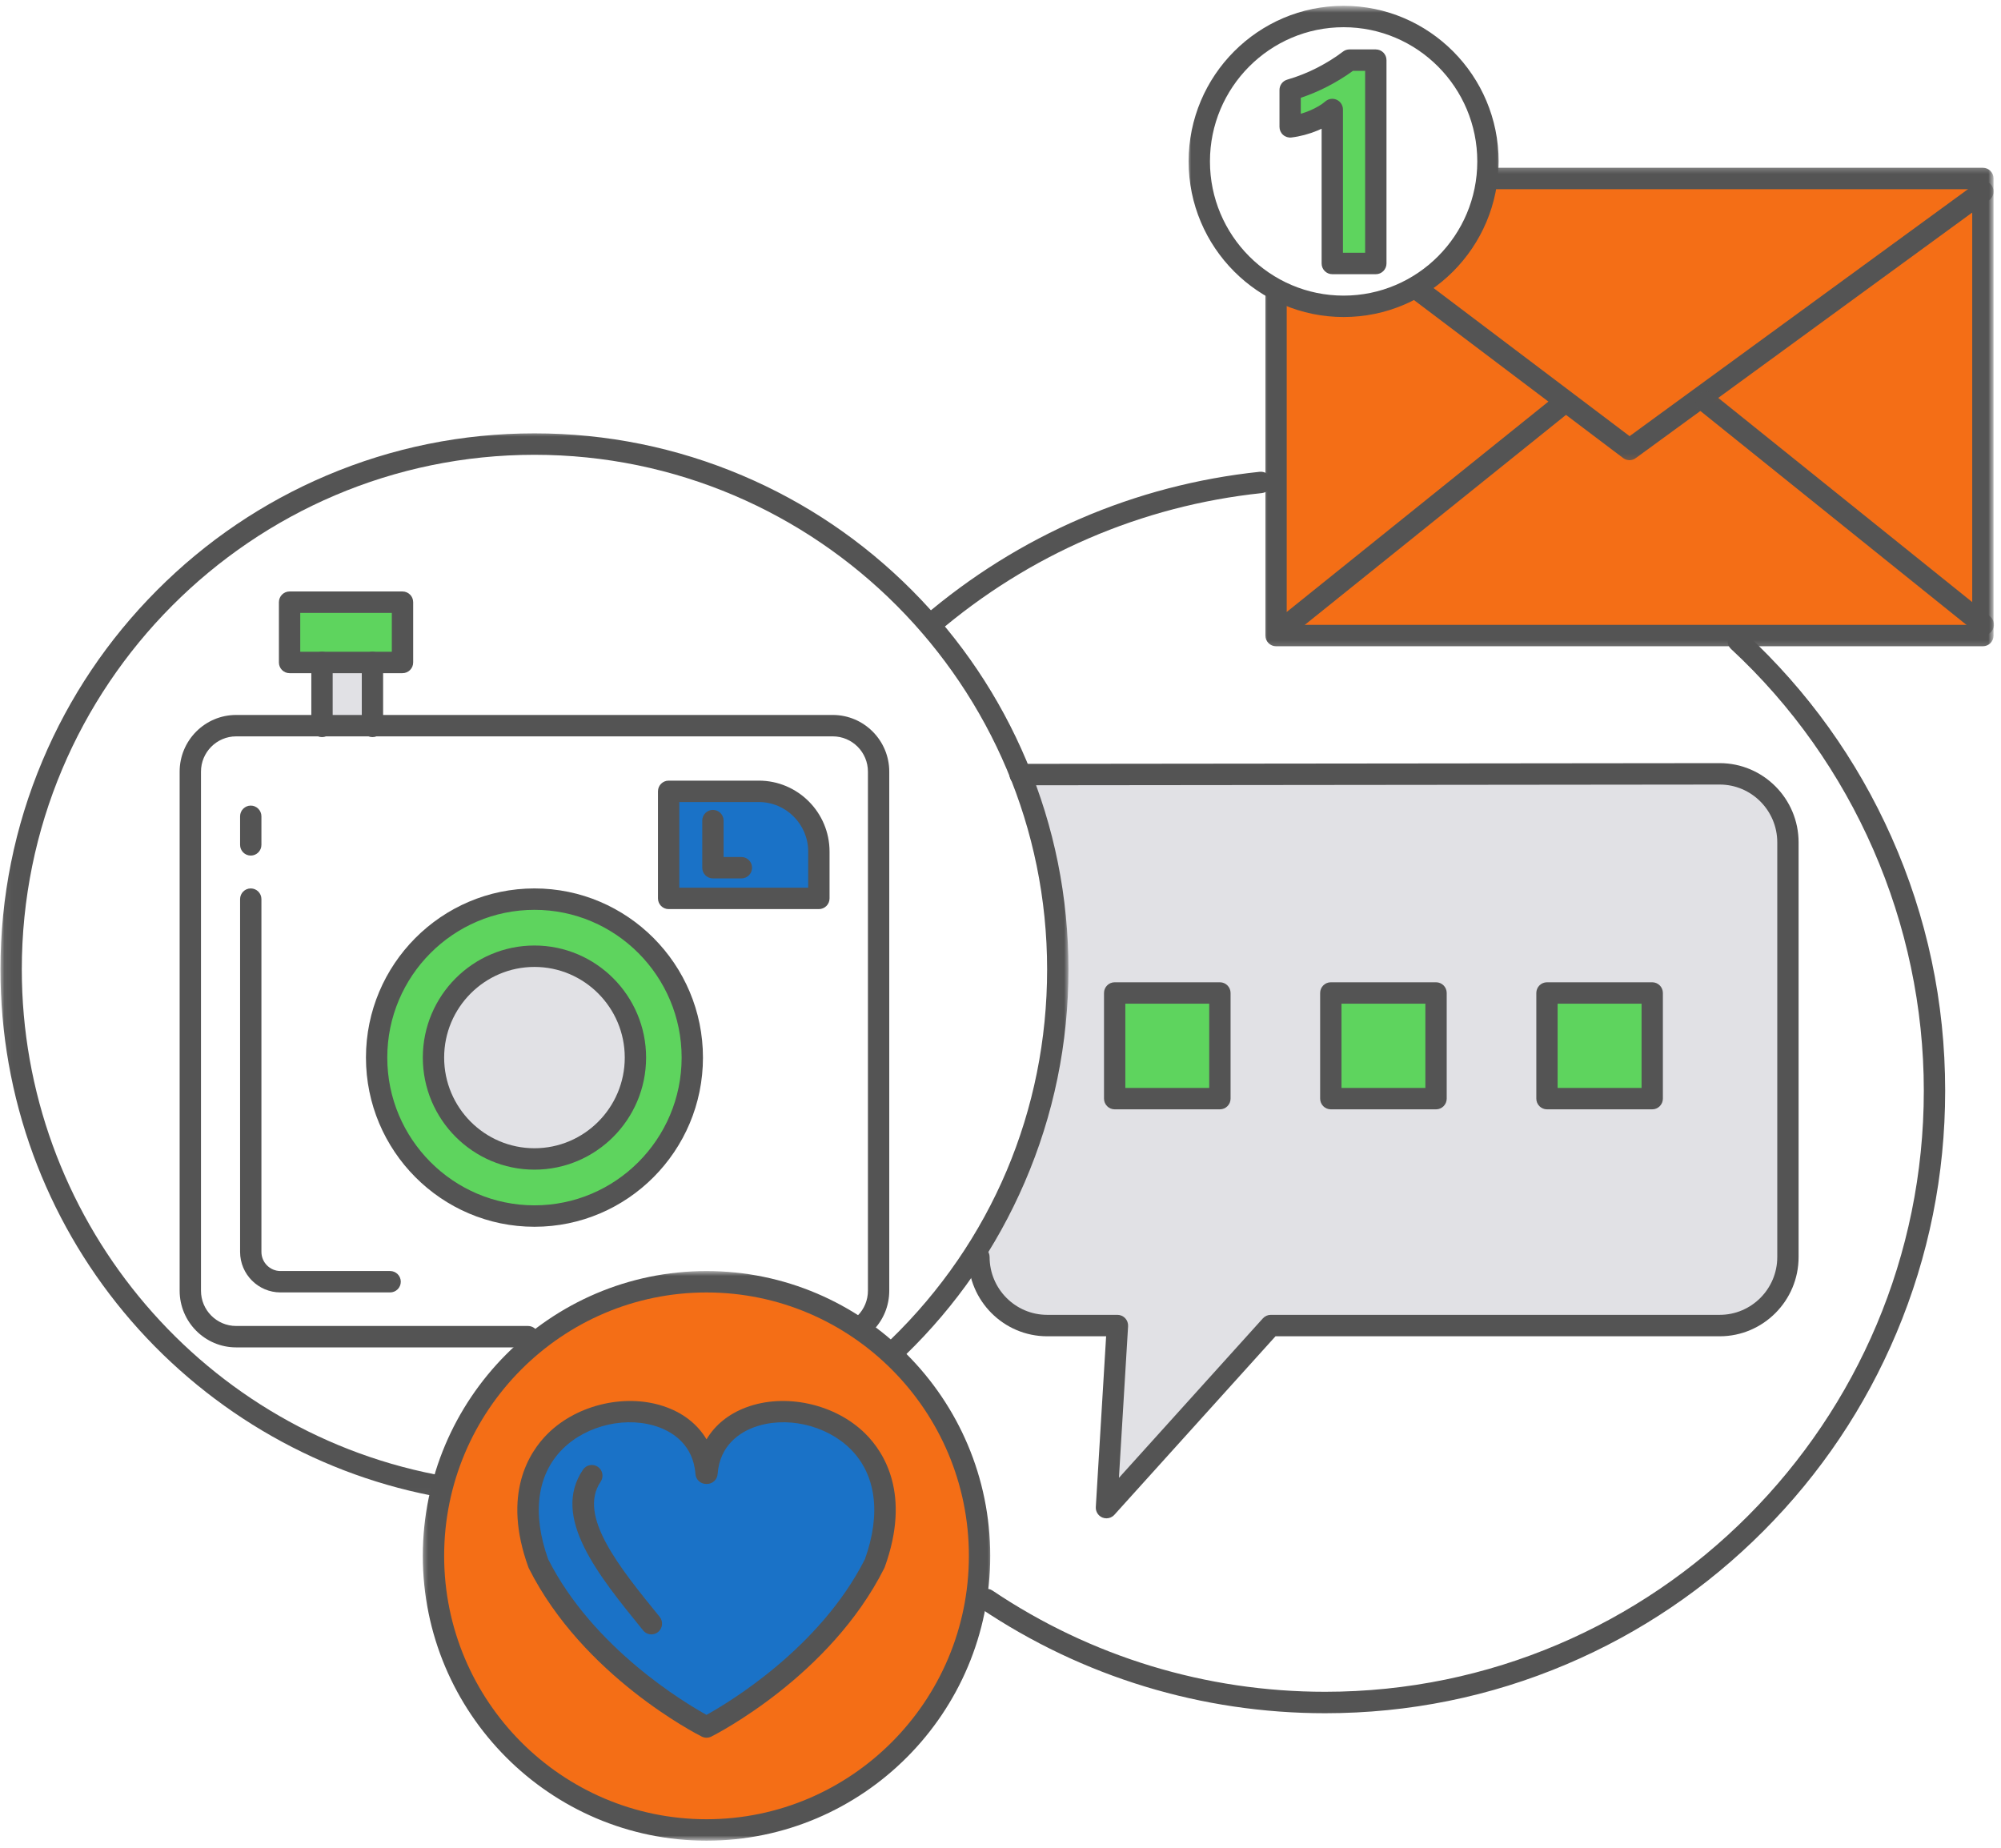
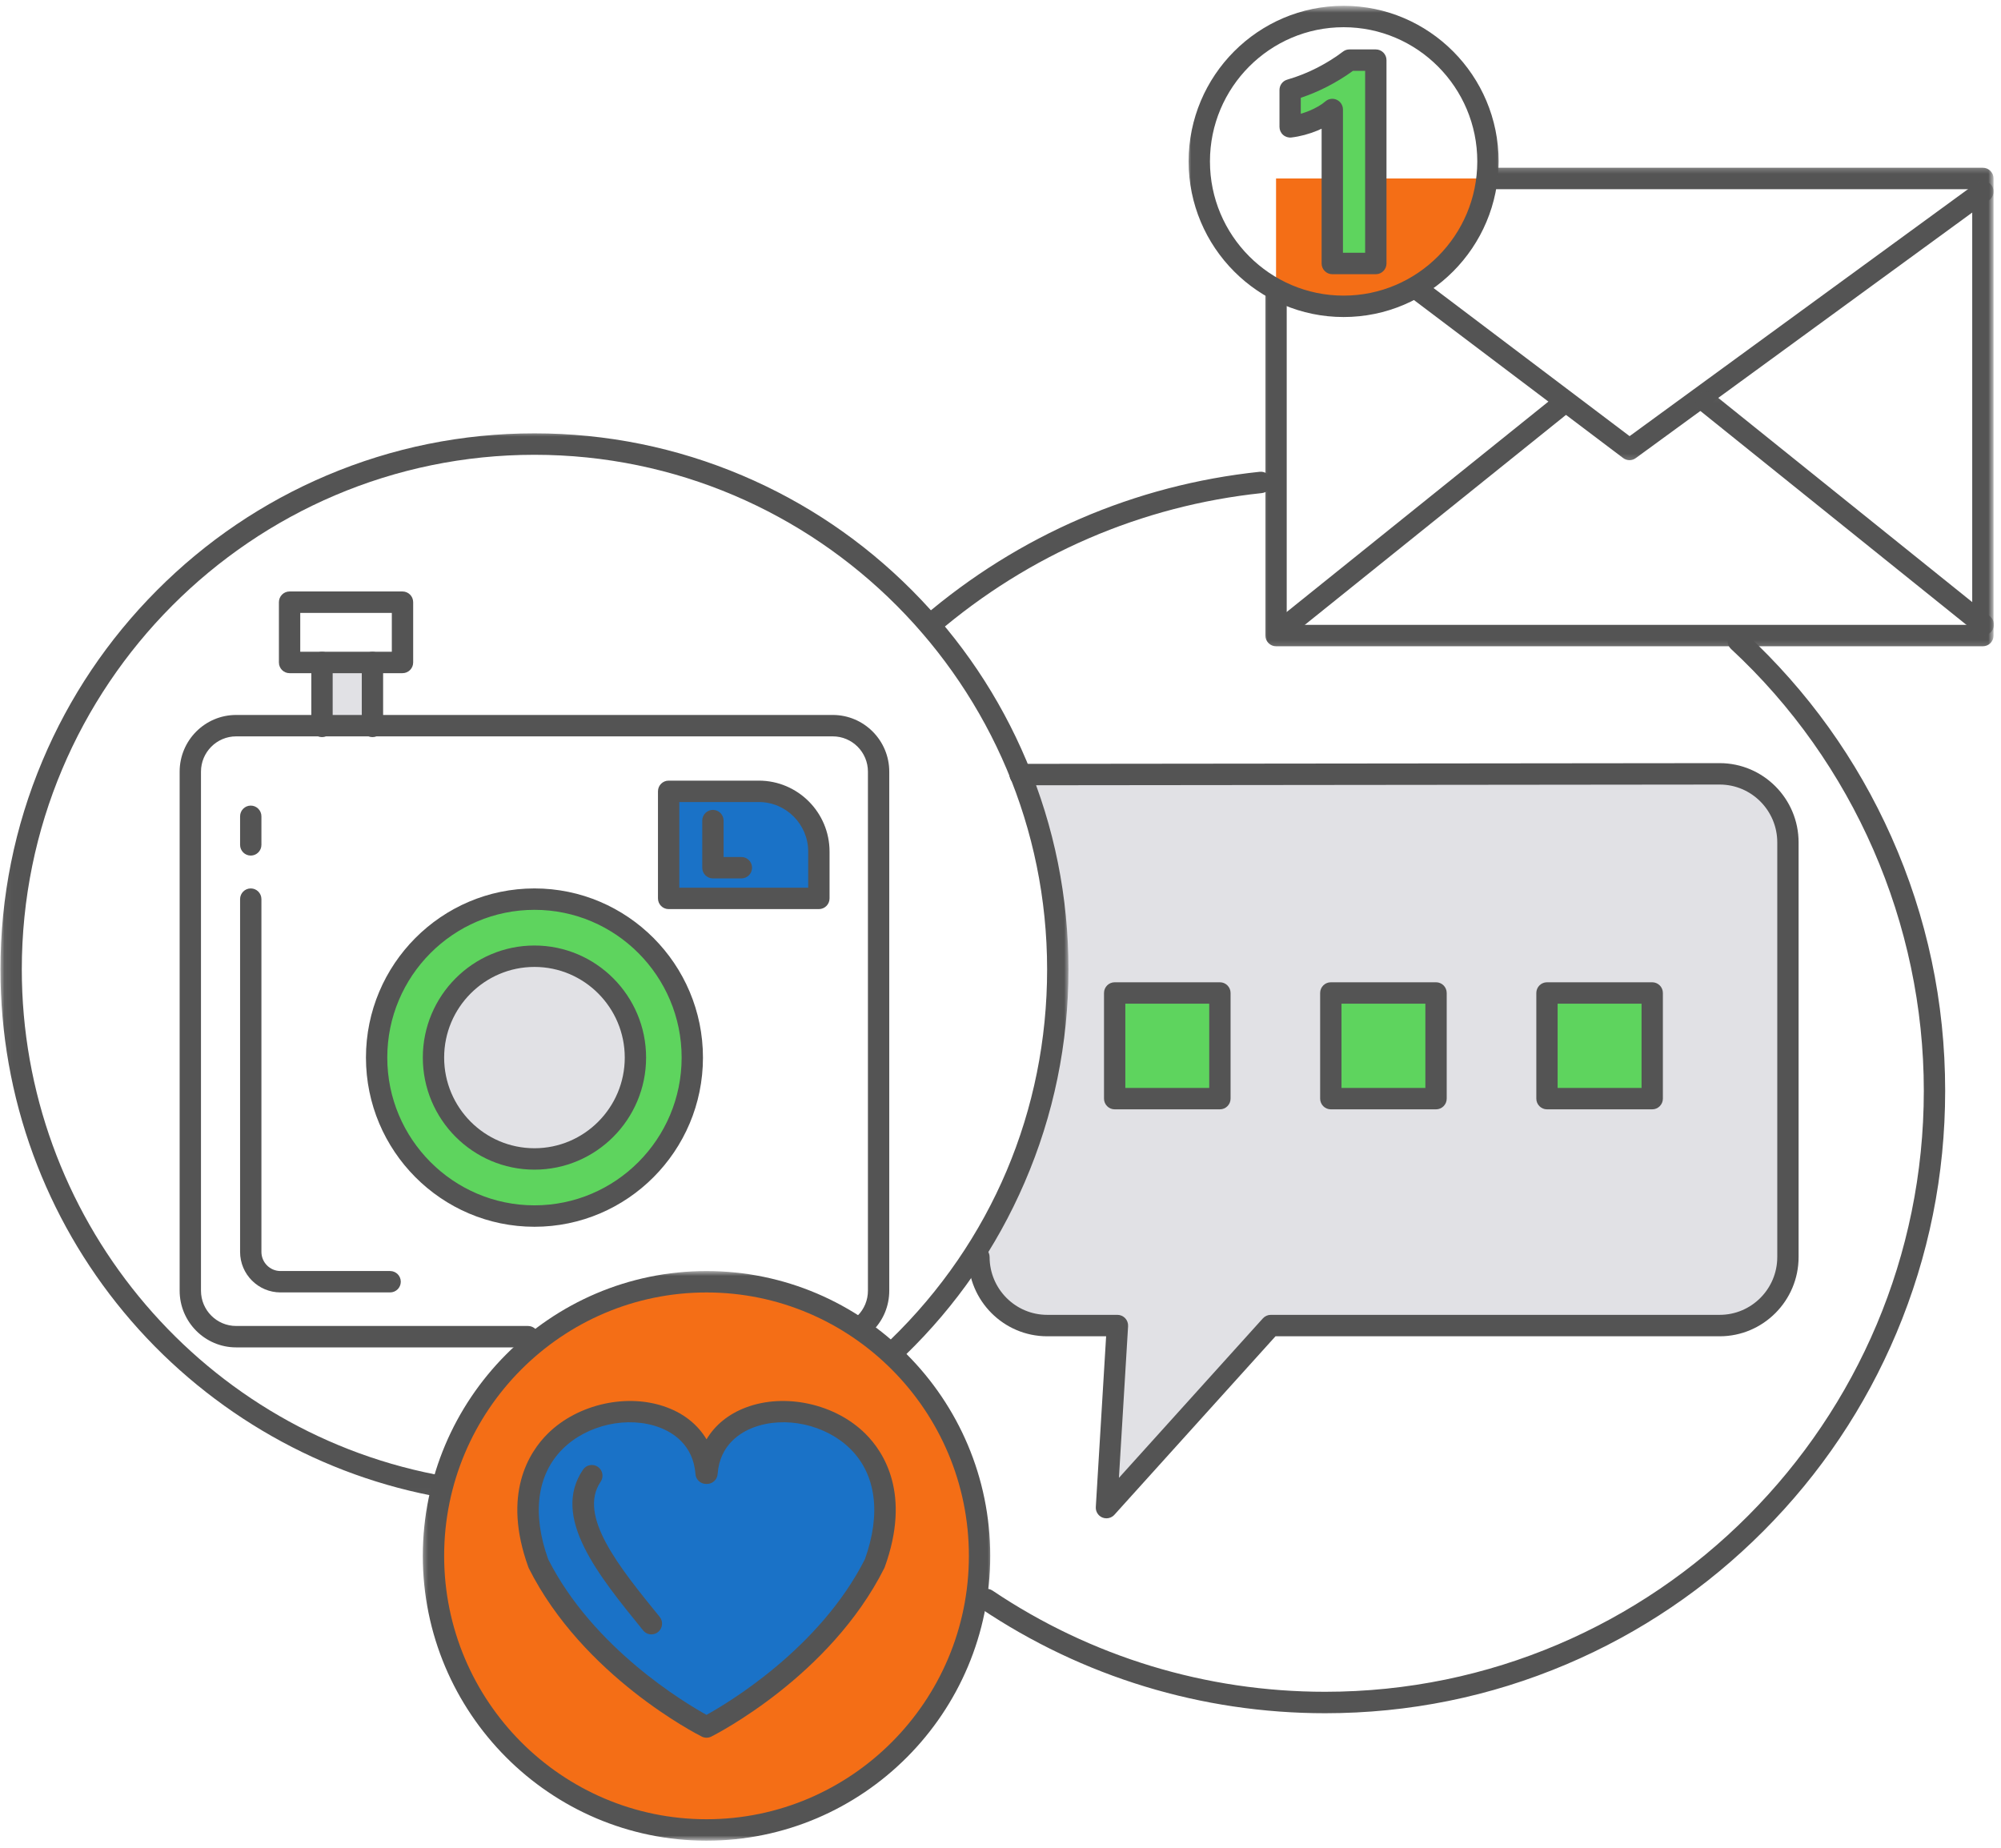
<svg xmlns="http://www.w3.org/2000/svg" width="236" height="218" viewBox="0 0 236 218" fill="none">
  <path d="M83.329 151.182C65.543 151.182 51.126 165.656 51.126 183.512C51.126 201.368 65.543 215.84 83.329 215.84C101.115 215.84 115.53 201.368 115.53 183.512C115.53 165.656 101.115 151.182 83.329 151.182Z" fill="#F46E16" />
-   <path d="M150.499 34.615V74.965H233.864V21.05H176.38C173.958 32.781 165.13 37.07 150.499 34.615Z" fill="#F46E16" />
+   <path d="M150.499 34.615V74.965V21.05H176.38C173.958 32.781 165.13 37.07 150.499 34.615Z" fill="#F46E16" />
  <path d="M89.499 93.338H78.859V105.965H96.578V100.445C96.578 96.521 93.407 93.338 89.499 93.338Z" fill="#1A72C7" />
  <path d="M63.036 106.051C52.753 106.051 44.419 114.418 44.419 124.74C44.419 135.063 52.753 143.43 63.036 143.43C73.317 143.43 81.651 135.063 81.651 124.74C81.651 114.418 73.317 106.051 63.036 106.051Z" fill="#5ED45E" />
  <path d="M63.035 112.785C56.458 112.785 51.126 118.139 51.126 124.74C51.126 131.343 56.458 136.697 63.035 136.697C69.61 136.697 74.943 131.343 74.943 124.74C74.943 118.139 69.61 112.785 63.035 112.785Z" fill="#E1E1E5" />
  <path d="M37.978 85.675H43.93V78.138H37.978V85.675Z" fill="#E1E1E5" />
  <path d="M83.384 173.765H83.275C82.376 161.305 56.427 164.884 63.493 184.405C69.764 196.889 83.329 203.695 83.329 203.695C83.329 203.695 96.892 196.889 103.166 184.405C110.229 164.884 84.281 161.305 83.384 173.765Z" fill="#1A72C7" />
  <path d="M202.822 91.274L120.309 91.36C127.232 112.417 123.482 130.865 115.458 148.267C115.458 152.731 119.062 156.35 123.508 156.35H131.793L130.496 177.825L149.875 156.35H202.822C207.266 156.35 210.873 152.731 210.873 148.267V99.357C210.873 94.895 207.266 91.274 202.822 91.274Z" fill="#E1E1E5" />
-   <path d="M34.153 78.138H47.469V71.028H34.153V78.138Z" fill="#5ED45E" />
  <path d="M155.943 9.107C154.758 9.717 153.498 10.218 152.16 10.612V14.964C152.617 14.906 153.08 14.818 153.547 14.692C154.013 14.567 154.465 14.413 154.899 14.233C155.335 14.053 155.743 13.852 156.131 13.63C156.515 13.403 156.85 13.169 157.134 12.918V31.077H162.264V7.092H159.153C158.197 7.823 157.126 8.493 155.943 9.107Z" fill="#5ED45E" />
  <path d="M131.466 129.582H143.877V117.121H131.466V129.582Z" fill="#5ED45E" />
  <path d="M156.957 129.582H169.368V117.121H156.957V129.582Z" fill="#5ED45E" />
  <path d="M182.453 129.582H194.865V117.121H182.453V129.582Z" fill="#5ED45E" />
  <path d="M98.22 84.329H27.849C24.177 84.329 21.188 87.329 21.188 91.016V152.236C21.188 155.922 24.177 158.923 27.849 158.923H62.274C62.968 158.923 63.532 158.356 63.532 157.66C63.532 156.963 62.968 156.397 62.274 156.397H27.849C25.562 156.397 23.704 154.532 23.704 152.236V91.016C23.704 88.722 25.562 86.854 27.849 86.854H98.22C100.507 86.854 102.365 88.722 102.365 91.016V152.236C102.365 153.347 101.933 154.391 101.154 155.176C100.663 155.669 100.663 156.467 101.154 156.961C101.648 157.456 102.443 157.454 102.934 156.961C104.189 155.698 104.88 154.02 104.88 152.236V91.016C104.88 87.329 101.892 84.329 98.22 84.329Z" fill="#545454" />
  <path d="M95.32 104.702H80.117V94.6H89.499C92.708 94.6 95.32 97.222 95.32 100.445V104.702ZM89.499 92.075H78.859C78.165 92.075 77.602 92.638 77.602 93.338V105.965C77.602 106.662 78.165 107.228 78.859 107.228H96.578C97.274 107.228 97.838 106.662 97.838 105.965V100.445C97.838 95.829 94.096 92.075 89.499 92.075Z" fill="#545454" />
  <path d="M63.036 142.168C53.462 142.168 45.676 134.351 45.676 124.74C45.676 115.131 53.462 107.314 63.036 107.314C72.607 107.314 80.393 115.131 80.393 124.74C80.393 134.351 72.607 142.168 63.036 142.168ZM63.036 104.789C52.074 104.789 43.161 113.737 43.161 124.74C43.161 135.744 52.074 144.696 63.036 144.696C73.995 144.696 82.908 135.744 82.908 124.74C82.908 113.737 73.995 104.789 63.036 104.789Z" fill="#545454" />
  <path d="M63.035 135.434C57.16 135.434 52.383 130.638 52.383 124.74C52.383 118.846 57.16 114.048 63.035 114.048C68.906 114.048 73.685 118.846 73.685 124.74C73.685 130.638 68.906 135.434 63.035 135.434ZM63.035 111.522C55.775 111.522 49.868 117.453 49.868 124.74C49.868 132.029 55.775 137.959 63.035 137.959C70.294 137.959 76.201 132.029 76.201 124.74C76.201 117.453 70.294 111.522 63.035 111.522Z" fill="#545454" />
  <path d="M37.979 76.875C37.282 76.875 36.718 77.441 36.718 78.138V85.675C36.718 86.374 37.282 86.941 37.979 86.941C38.672 86.941 39.236 86.374 39.236 85.675V78.138C39.236 77.441 38.672 76.875 37.979 76.875Z" fill="#545454" />
  <path d="M43.93 76.875C43.233 76.875 42.669 77.441 42.669 78.138V85.675C42.669 86.374 43.233 86.941 43.93 86.941C44.624 86.941 45.185 86.374 45.185 85.675V78.138C45.185 77.441 44.624 76.875 43.93 76.875Z" fill="#545454" />
  <path d="M46.212 76.875H35.411V72.291H46.212V76.875ZM47.469 69.763H34.153C33.457 69.763 32.895 70.329 32.895 71.028V78.138C32.895 78.837 33.457 79.4 34.153 79.4H47.469C48.166 79.4 48.73 78.837 48.73 78.138V71.028C48.73 70.329 48.166 69.763 47.469 69.763Z" fill="#545454" />
  <path d="M29.574 95.02C28.88 95.02 28.316 95.587 28.316 96.286V99.651C28.316 100.348 28.88 100.914 29.574 100.914C30.268 100.914 30.832 100.348 30.832 99.651V96.286C30.832 95.587 30.268 95.02 29.574 95.02Z" fill="#545454" />
  <path d="M46.009 149.916H33.08C31.84 149.916 30.832 148.901 30.832 147.657V106.051C30.832 105.355 30.268 104.789 29.574 104.789C28.88 104.789 28.316 105.355 28.316 106.051V147.657C28.316 150.295 30.453 152.439 33.08 152.439H46.009C46.705 152.439 47.269 151.876 47.269 151.176C47.269 150.48 46.705 149.916 46.009 149.916Z" fill="#545454" />
  <path d="M87.438 101.084H85.341V96.789C85.341 96.09 84.779 95.527 84.083 95.527C83.389 95.527 82.825 96.09 82.825 96.789V102.347C82.825 103.043 83.389 103.609 84.083 103.609H87.438C88.134 103.609 88.696 103.043 88.696 102.347C88.696 101.65 88.134 101.084 87.438 101.084Z" fill="#545454" />
  <mask id="mask0_4_3783" style="mask-type:luminance" maskUnits="userSpaceOnUse" x="0" y="50" width="127" height="127">
    <path d="M0.055 50.746H126.021V176.979H0.055V50.746Z" fill="white" />
  </mask>
  <g mask="url(#mask0_4_3783)">
    <path d="M107.568 69.635C101.786 63.827 95.05 59.27 87.55 56.084C79.785 52.789 71.536 51.114 63.036 51.114C54.533 51.114 46.284 52.789 38.519 56.084C31.019 59.27 24.283 63.827 18.501 69.635C12.719 75.443 8.176 82.203 5.006 89.732C1.721 97.528 0.055 105.809 0.055 114.343C0.055 121.862 1.357 129.219 3.922 136.211C6.404 142.966 9.998 149.212 14.605 154.769C23.87 165.941 36.755 173.622 50.884 176.395C50.965 176.413 51.048 176.418 51.128 176.418C51.716 176.418 52.243 176.001 52.36 175.398C52.493 174.715 52.048 174.049 51.367 173.916C23.093 168.367 2.571 143.313 2.571 114.343C2.571 80.872 29.696 53.642 63.036 53.642C96.375 53.642 123.498 80.872 123.498 114.343C123.498 130.959 116.939 146.467 105.034 158.012C104.532 158.497 104.519 159.296 105.003 159.796C105.484 160.3 106.281 160.313 106.78 159.828C112.799 153.994 117.529 147.146 120.842 139.472C124.275 131.528 126.014 123.072 126.014 114.343C126.014 105.809 124.348 97.528 121.063 89.732C117.89 82.203 113.35 75.443 107.568 69.635Z" fill="#545454" />
  </g>
  <path d="M202.819 90.011L120.309 90.097C119.615 90.097 119.052 90.663 119.054 91.36C119.054 92.059 119.618 92.623 120.312 92.623L202.822 92.537C206.567 92.537 209.613 95.597 209.613 99.357V148.267C209.613 152.027 206.567 155.085 202.822 155.085H149.875C149.522 155.085 149.184 155.236 148.945 155.5L131.967 174.313L133.048 156.426C133.069 156.079 132.944 155.737 132.708 155.484C132.471 155.231 132.139 155.085 131.793 155.085H123.508C119.764 155.085 116.715 152.027 116.715 148.267C116.715 147.568 116.151 147.002 115.457 147.002C114.764 147.002 114.2 147.568 114.2 148.267C114.2 153.418 118.376 157.613 123.508 157.613H130.457L129.241 177.746C129.207 178.281 129.514 178.78 130.008 178.988C130.164 179.053 130.333 179.085 130.496 179.085C130.842 179.085 131.185 178.941 131.429 178.67L150.434 157.613H202.822C207.952 157.613 212.128 153.418 212.128 148.267V99.357C212.128 94.204 207.952 90.011 202.819 90.011Z" fill="#545454" />
  <path d="M142.617 128.319H132.724V118.384H142.617V128.319ZM143.877 115.859H131.466C130.772 115.859 130.208 116.425 130.208 117.121V129.582C130.208 130.278 130.772 130.845 131.466 130.845H143.877C144.571 130.845 145.135 130.278 145.135 129.582V117.121C145.135 116.425 144.571 115.859 143.877 115.859Z" fill="#545454" />
  <path d="M168.11 128.319H158.217V118.384H168.11V128.319ZM169.368 115.859H156.957C156.263 115.859 155.699 116.425 155.699 117.121V129.582C155.699 130.278 156.263 130.845 156.957 130.845H169.368C170.065 130.845 170.626 130.278 170.626 129.582V117.121C170.626 116.425 170.065 115.859 169.368 115.859Z" fill="#545454" />
  <path d="M193.607 128.319H183.708V118.384H193.607V128.319ZM194.865 115.859H182.453C181.759 115.859 181.195 116.425 181.195 117.121V129.582C181.195 130.278 181.759 130.845 182.453 130.845H194.865C195.559 130.845 196.122 130.278 196.122 129.582V117.121C196.122 116.425 195.559 115.859 194.865 115.859Z" fill="#545454" />
  <path d="M205.863 74.689C205.353 74.216 204.558 74.248 204.088 74.759C203.615 75.273 203.648 76.071 204.158 76.544C218.609 89.93 226.897 108.926 226.897 128.656C226.897 167.746 195.223 199.544 156.286 199.544C142.243 199.544 128.677 195.417 117.056 187.606C116.479 187.217 115.699 187.374 115.309 187.953C114.925 188.532 115.078 189.317 115.655 189.703C127.692 197.794 141.744 202.073 156.286 202.073C166.159 202.073 175.735 200.129 184.753 196.301C193.461 192.602 201.281 187.311 207.996 180.569C214.711 173.828 219.984 165.975 223.667 157.232C227.479 148.181 229.415 138.567 229.415 128.656C229.415 118.222 227.279 108.146 223.069 98.699C219.002 89.573 213.212 81.496 205.863 74.689Z" fill="#545454" />
  <path d="M148.573 55.646C133.867 57.193 120.13 63.12 108.846 72.784C108.319 73.238 108.256 74.034 108.706 74.566C108.958 74.858 109.309 75.007 109.665 75.007C109.953 75.007 110.244 74.908 110.481 74.707C121.375 65.375 134.636 59.651 148.833 58.158C149.524 58.083 150.029 57.462 149.953 56.77C149.883 56.076 149.262 55.573 148.573 55.646Z" fill="#545454" />
  <mask id="mask1_4_3783" style="mask-type:luminance" maskUnits="userSpaceOnUse" x="148" y="19" width="88" height="58">
    <path d="M148.641 19.355H235.064V76.794H148.641V19.355Z" fill="white" />
  </mask>
  <g mask="url(#mask1_4_3783)">
    <path d="M233.864 19.788H176.38C175.686 19.788 175.122 20.354 175.122 21.05C175.122 21.75 175.686 22.316 176.38 22.316H232.606V73.7H151.757V34.615C151.757 33.918 151.195 33.352 150.499 33.352C149.805 33.352 149.244 33.918 149.244 34.615V74.965C149.244 75.662 149.805 76.225 150.499 76.225H233.864C234.558 76.225 235.122 75.662 235.122 74.965V21.05C235.122 20.354 234.558 19.788 233.864 19.788Z" fill="#545454" />
  </g>
  <mask id="mask2_4_3783" style="mask-type:luminance" maskUnits="userSpaceOnUse" x="165" y="20" width="71" height="35">
    <path d="M165.273 20.69H235.065V54.753H165.273V20.69Z" fill="white" />
  </mask>
  <g mask="url(#mask2_4_3783)">
    <path d="M233.123 21.57L192.196 51.443L167.695 32.932C167.139 32.512 166.349 32.624 165.933 33.182C165.514 33.738 165.626 34.529 166.182 34.951L191.427 54.02C191.65 54.19 191.915 54.276 192.183 54.276C192.44 54.276 192.703 54.198 192.923 54.033L234.602 23.613C235.166 23.203 235.291 22.412 234.88 21.849C234.472 21.285 233.687 21.16 233.123 21.57Z" fill="#545454" />
  </g>
  <path d="M183.768 46.444L151.12 72.693C150.579 73.129 150.491 73.924 150.925 74.469C151.175 74.78 151.538 74.942 151.907 74.942C152.183 74.942 152.461 74.85 152.692 74.665L185.34 48.416C185.881 47.978 185.969 47.185 185.538 46.639C185.101 46.097 184.309 46.008 183.768 46.444Z" fill="#545454" />
  <mask id="mask3_4_3783" style="mask-type:luminance" maskUnits="userSpaceOnUse" x="199" y="46" width="37" height="30">
    <path d="M199.867 46.071H235.065V75.458H199.867V46.071Z" fill="white" />
  </mask>
  <g mask="url(#mask3_4_3783)">
    <path d="M234.693 72.693L202.045 46.444C201.504 46.008 200.712 46.097 200.278 46.639C199.844 47.185 199.932 47.978 200.473 48.416L233.121 74.665C233.352 74.85 233.63 74.942 233.908 74.942C234.274 74.942 234.641 74.78 234.89 74.469C235.322 73.924 235.236 73.129 234.693 72.693Z" fill="#545454" />
  </g>
  <mask id="mask4_4_3783" style="mask-type:luminance" maskUnits="userSpaceOnUse" x="139" y="0" width="39" height="39">
    <path d="M139.992 0.685H177.248V38.056H139.992V0.685Z" fill="white" />
  </mask>
  <g mask="url(#mask4_4_3783)">
    <path d="M158.467 34.868C149.774 34.868 142.703 27.766 142.703 19.039C142.703 10.312 149.774 3.21 158.467 3.21C167.162 3.21 174.233 10.312 174.233 19.039C174.233 27.766 167.162 34.868 158.467 34.868ZM158.467 0.685C148.389 0.685 140.187 8.919 140.187 19.039C140.187 29.159 148.389 37.393 158.467 37.393C168.547 37.393 176.749 29.159 176.749 19.039C176.749 8.919 168.547 0.685 158.467 0.685Z" fill="#545454" />
  </g>
  <path d="M161.006 29.814H158.389V12.918C158.389 12.42 158.098 11.969 157.648 11.765C157.196 11.562 156.668 11.642 156.299 11.971C156.081 12.164 155.811 12.355 155.499 12.535C155.166 12.73 154.802 12.908 154.42 13.067C154.098 13.2 153.763 13.317 153.417 13.417V11.536C154.498 11.17 155.538 10.732 156.518 10.228C157.622 9.66 158.646 9.031 159.571 8.355H161.006V29.814ZM162.263 5.83H159.153C158.877 5.83 158.61 5.918 158.391 6.088C157.497 6.769 156.481 7.408 155.366 7.982C154.259 8.553 153.061 9.031 151.809 9.396C151.271 9.555 150.904 10.051 150.904 10.612V14.964C150.904 15.324 151.055 15.668 151.325 15.905C151.596 16.146 151.952 16.258 152.31 16.216C152.822 16.156 153.35 16.052 153.869 15.913C154.387 15.775 154.893 15.603 155.379 15.402C155.548 15.332 155.712 15.258 155.873 15.183V31.077C155.873 31.776 156.437 32.342 157.133 32.342H162.263C162.96 32.342 163.524 31.776 163.524 31.077V7.092C163.524 6.396 162.96 5.83 162.263 5.83Z" fill="#545454" />
  <path d="M102.009 183.904C96.705 194.392 85.912 200.836 83.329 202.266C80.746 200.836 69.954 194.392 64.65 183.904C62.724 178.526 63.332 173.911 66.365 170.9C69.255 168.028 74.065 166.966 77.797 168.372C79.268 168.925 81.768 170.373 82.02 173.856C82.066 174.516 82.615 175.028 83.275 175.028H83.384C84.044 175.028 84.59 174.516 84.639 173.856C84.889 170.373 87.391 168.925 88.859 168.372C92.594 166.963 97.402 168.028 100.294 170.9C103.327 173.911 103.932 178.526 102.009 183.904ZM87.976 166.009C85.918 166.783 84.33 168.085 83.329 169.765C82.326 168.085 80.741 166.783 78.683 166.009C74.075 164.271 68.15 165.573 64.595 169.105C62.402 171.281 59.19 176.218 62.311 184.835C62.326 184.882 62.347 184.929 62.368 184.973C68.756 197.684 82.196 204.541 82.766 204.828C82.942 204.916 83.135 204.961 83.329 204.961C83.522 204.961 83.714 204.916 83.891 204.828C84.462 204.541 97.903 197.684 104.288 184.973C104.312 184.929 104.33 184.882 104.348 184.835C107.467 176.218 104.254 171.281 102.064 169.105C98.509 165.573 92.581 164.271 87.976 166.009Z" fill="#545454" />
  <mask id="mask5_4_3783" style="mask-type:luminance" maskUnits="userSpaceOnUse" x="49" y="149" width="69" height="69">
    <path d="M49.514 149.861H117.139V217.085H49.514V149.861Z" fill="white" />
  </mask>
  <g mask="url(#mask5_4_3783)">
    <path d="M83.329 214.577C66.266 214.577 52.383 200.64 52.383 183.512C52.383 166.382 66.266 152.444 83.329 152.444C100.392 152.444 114.272 166.382 114.272 183.512C114.272 200.64 100.392 214.577 83.329 214.577ZM83.329 149.919C64.878 149.919 49.868 164.988 49.868 183.512C49.868 202.036 64.878 217.106 83.329 217.106C101.778 217.106 116.788 202.036 116.788 183.512C116.788 164.988 101.778 149.919 83.329 149.919Z" fill="#545454" />
  </g>
  <path d="M70.842 174.767C71.232 174.19 71.087 173.405 70.512 173.011C69.938 172.617 69.156 172.766 68.763 173.342C64.967 178.923 70.502 185.727 75.853 192.307C76.102 192.615 76.463 192.772 76.827 192.772C77.108 192.772 77.389 192.678 77.623 192.487C78.16 192.046 78.241 191.25 77.804 190.71C73.036 184.848 68.106 178.787 70.842 174.767Z" fill="#545454" />
</svg>